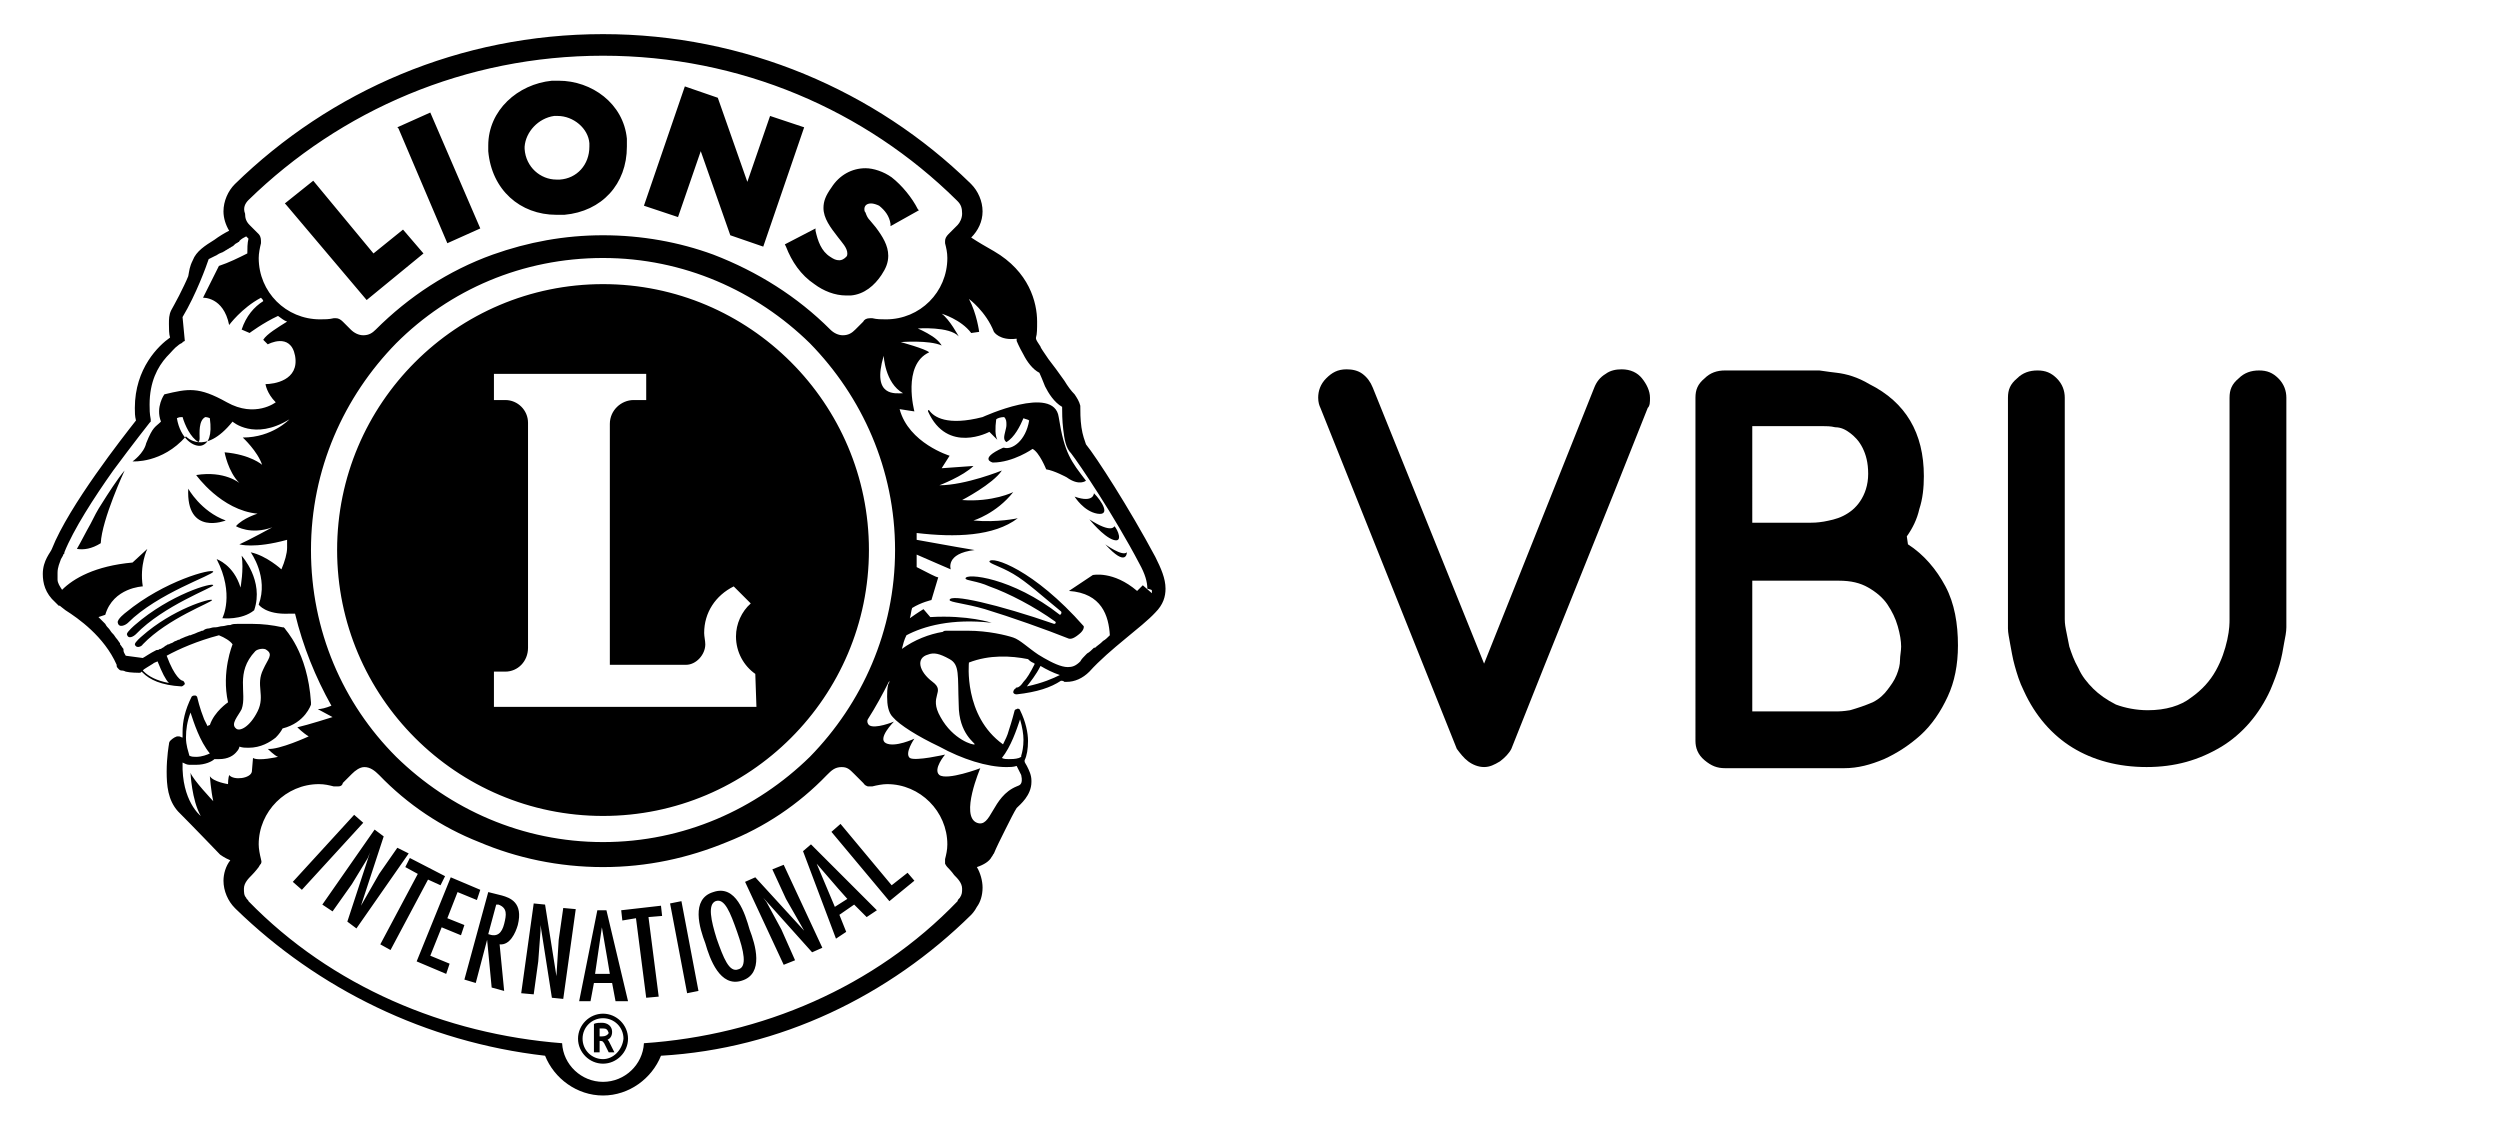
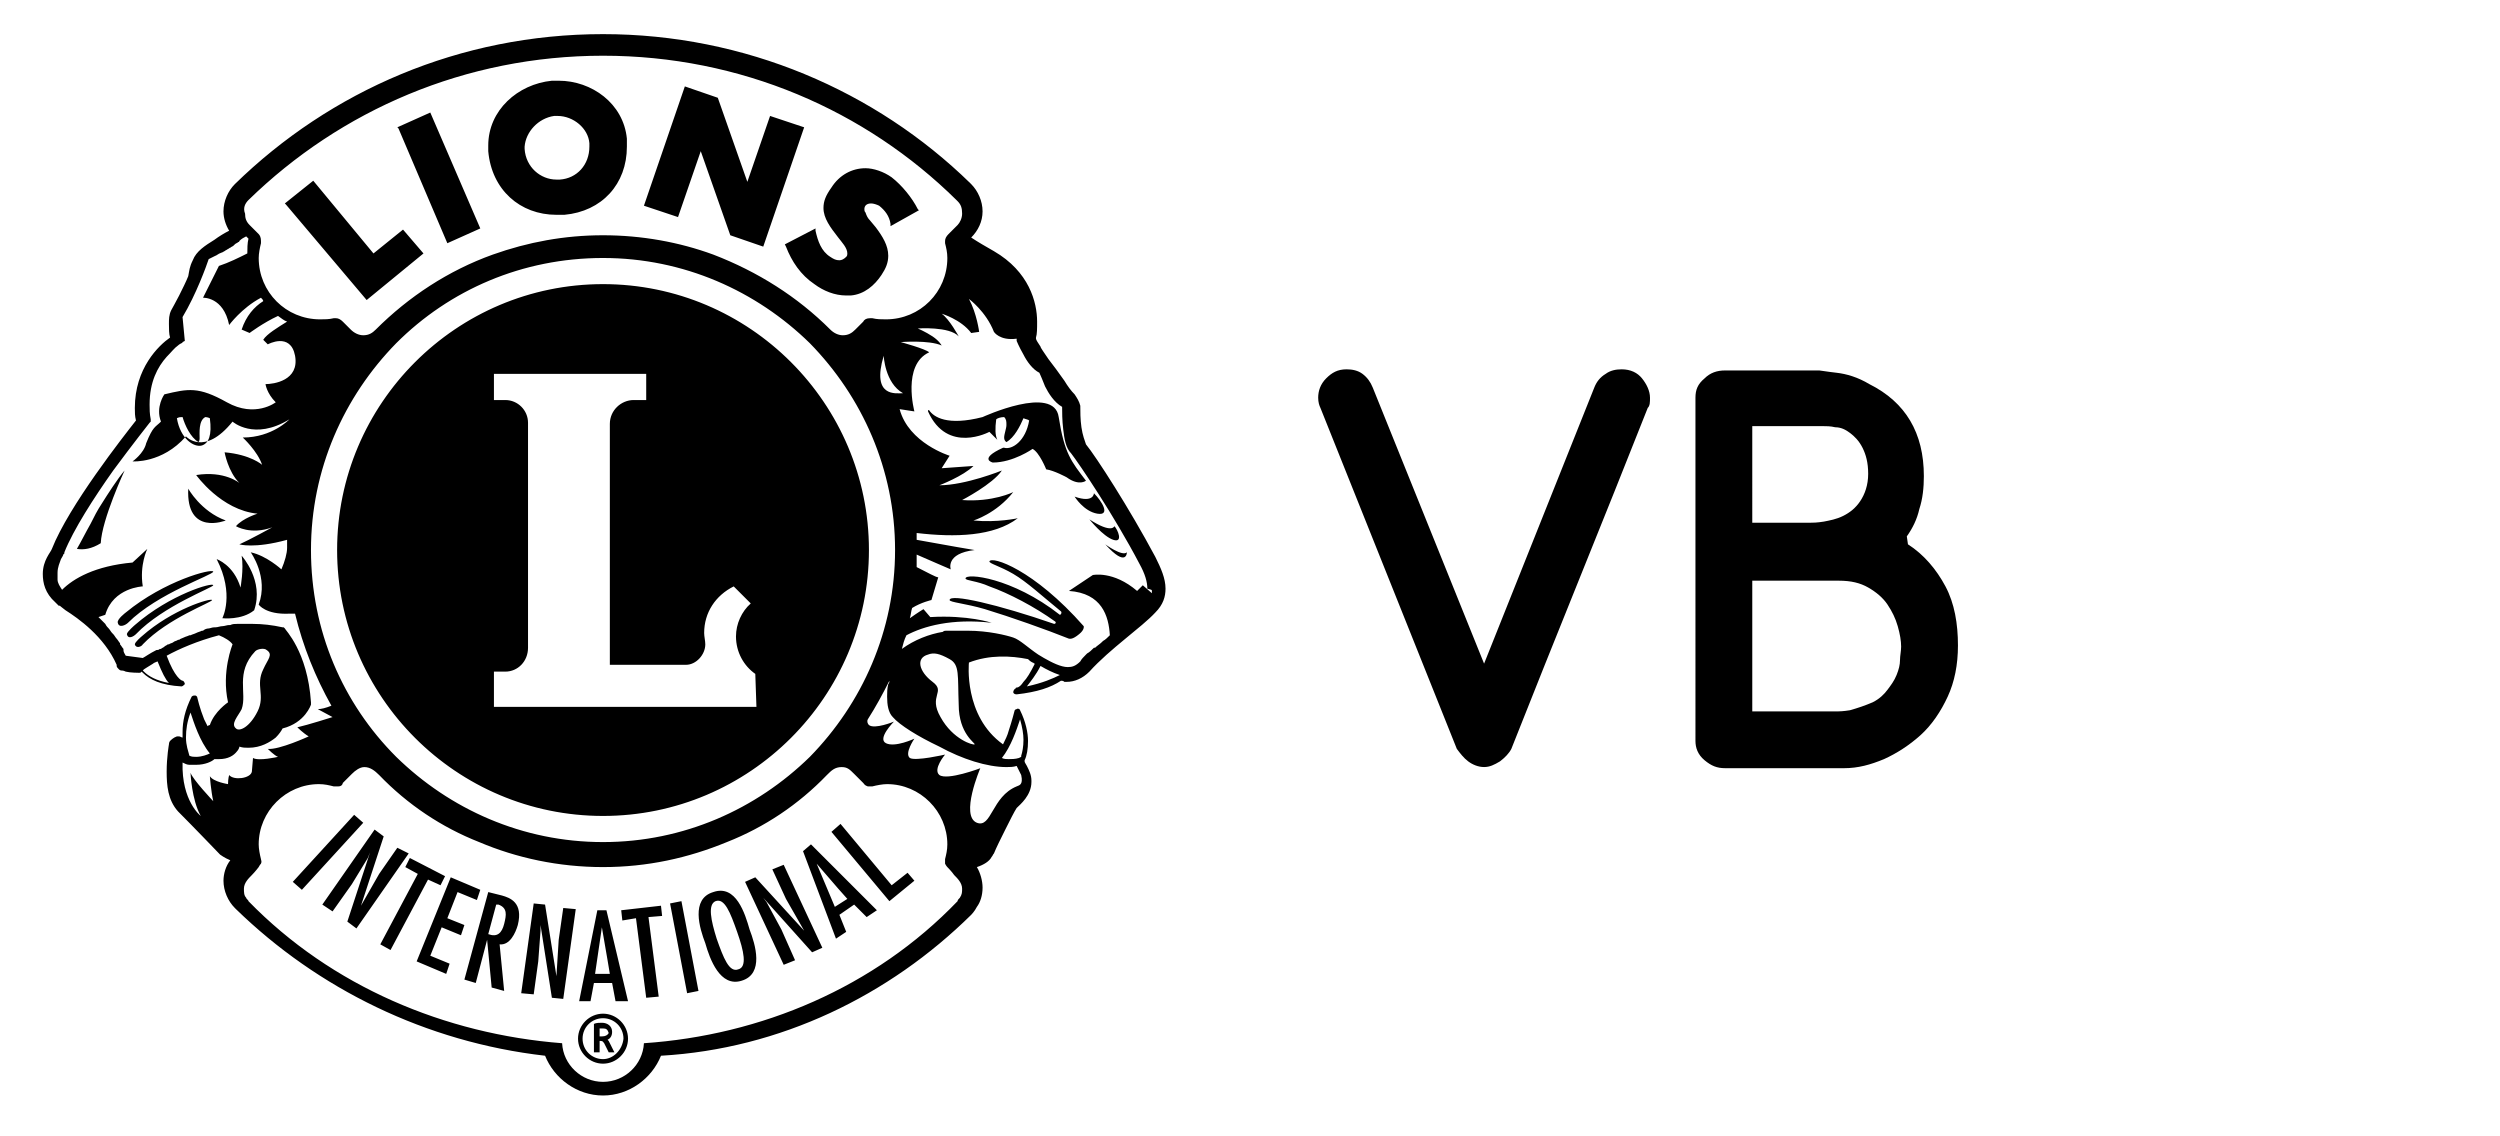
<svg xmlns="http://www.w3.org/2000/svg" id="svg2" x="0px" y="0px" viewBox="0 0 220 100" style="enable-background:new 0 0 220 100;" xml:space="preserve">
  <g id="g12">
    <g>
      <g id="g14">
        <g id="g24" transform="translate(147.566,78.603)">
          <path id="path26" d="M-108.8-0.7l0.4-0.8l-3.1-1.6l-0.4,0.8l1.1,0.6l-3.3,6.2l0.9,0.5l3.3-6.2L-108.8-0.7z M-107,3.7l0.3-0.9      l-1.5-0.6l0.9-2.3l1.7,0.7l0.3-0.9l-2.6-1.1l-3,7.4l2.6,1.1l0.3-0.9l-1.7-0.7l1-2.5L-107,3.7z M-103.2,2.7      c-0.2,0.8-0.6,1.2-1.4,0.9l0.7-2.6l0.2,0C-102.9,1.3-103,1.9-103.2,2.7 M-103.4,0.2l-1.2-0.3l-2.1,7.7l1,0.3l1-3.8l0,0l0.4,4.2      l1.1,0.3l-0.4-4.1c0.9,0.1,1.4-1,1.6-1.7C-101.5,0.8-102.7,0.4-103.4,0.2 M-98.4,4.1l-0.2,3.2l0,0l-1-6.3l-1-0.1l-1.1,7.9      l1.1,0.1l0.4-2.9l0.2-2.7l0-0.5l0,0l1,6.4l1,0.1l1.1-7.9L-98,1.3L-98.4,4.1z M-126.4-26.9c-0.6-2-2.1-2.5-2.1-2.5      c1.6,3.1,0.5,5.2,0.5,5.2s1.7,0.2,2.8-0.7c0.9-2.6-1.1-4.8-1.1-4.8C-126.1-28.5-126.4-26.9-126.4-26.9 M-112.6-4l-1.6,2.3      l-1.6,2.8l0,0l2-6.1l-0.8-0.6l-4.6,6.6l0.9,0.6l1.7-2.4l1.4-2.3l0.2-0.5l0,0l-2,6.1l0.8,0.6l4.6-6.6L-112.6-4z M-116.4-6.9      l-5.4,5.9l0.8,0.7l5.4-5.9L-116.4-6.9z M-60.5-29.2c0,0.2,0.9,0.4,2.1,1.1c1.2,0.7,2.6,2,4.2,3.3c0.1,0.1,0,0.3-0.1,0.3      c-4.2-3.3-8.3-3.7-8.3-3.2c0,0.2,1,0.2,2.1,0.7c1.7,0.6,4,1.8,5.8,3.1c0.1,0.1,0,0.2-0.1,0.2c-4.9-1.7-9.2-2.7-9.2-2.1      c0,0.2,1.4,0.3,3.1,0.8c2.3,0.7,5.4,1.8,7.4,2.6c0.1,0,0.3,0.1,0.9-0.4c0.5-0.4,0.4-0.7,0.4-0.7C-56.6-28.5-60.3-29.7-60.5-29.2       M-94.6,12.6h-0.2v-0.7c0.1,0,0.2,0,0.3,0c0.3,0,0.4,0.1,0.5,0.4C-94.1,12.5-94.3,12.6-94.6,12.6 M-94.1,12.9      c0.2-0.1,0.4-0.3,0.4-0.7c0-0.5-0.4-0.8-0.9-0.8c-0.2,0-0.5,0-0.7,0.1l0,0v2.5h0.5v-1l0.1,0c0.2,0,0.2,0.1,0.3,0.2l0.4,0.8h0.5      l-0.5-1C-94,13-94,13-94.1,12.9 M-88.6,0.9l1.5,7.9l1-0.2l-1.5-7.9L-88.6,0.9z M-75.7-2.6l1.9,2.2l0.8,0.9l-1.1,0.7L-75.7-2.6      L-75.7-2.6z M-76.9-3.7L-74,4l0.9-0.6l-0.6-1.5l1.3-0.9l1.1,1.1l0.9-0.6l-5.8-5.8L-76.9-3.7z M-131-35.6      c-0.2,4.2,3.3,2.8,3.3,2.8C-129.9-33.6-131-35.6-131-35.6 M-82.6,6.7c-0.8,0.3-1.3-1-1.9-2.7c-0.5-1.6-0.8-3-0.1-3.3      c0.8-0.3,1.3,1,1.9,2.7C-82.1,5.1-81.8,6.5-82.6,6.7 M-84.8-0.1c-2,0.6-1.2,3.2-0.7,4.5c0.4,1.4,1.3,3.9,3.2,3.3      c2-0.6,1.2-3.2,0.7-4.5C-82,1.8-82.8-0.8-84.8-0.1 M-94.5,14.6c-1,0-1.8-0.8-1.8-1.8c0-1,0.8-1.8,1.8-1.8c1,0,1.8,0.8,1.8,1.8      C-92.8,13.8-93.6,14.6-94.5,14.6 M-94.5,10.6c-1.2,0-2.2,1-2.2,2.2c0,1.2,1,2.2,2.2,2.2c1.2,0,2.2-1,2.2-2.2      C-92.3,11.6-93.3,10.6-94.5,10.6 M-89.4,1.1l-3.5,0.4l0.1,0.9l1.2-0.2l0.9,7l1.1-0.1l-0.9-7l1.2-0.1L-89.4,1.1z M-93.9,7.1      l-1.3,0l0.6-4.1l0,0l0.5,2.9L-93.9,7.1z M-95,1.5l-1.6,8l1,0l0.3-1.6l1.6,0l0.3,1.6l1.1,0l-1.9-8L-95,1.5z M-69.1-0.7l-4.5-5.4      l-0.8,0.7l5.1,6.1l2.2-1.8l-0.6-0.7L-69.1-0.7z M-135.7-23.6c0,0-0.7,0.6-0.7,0.8c0.1,0.5,0.6,0.2,0.8,0      c2.4-2.5,6.8-4.1,6.8-4.3C-128.8-27.4-132.6-26.3-135.7-23.6 M-81-16.4h-23.1v-3.1h1c1.1,0,2-0.9,2-2.1l0-19.8c0-1.1-0.9-2-2-2      h-1v-2.3h13.4v2.3l-1.1,0c-1.1,0-2.1,0.9-2.1,2.1l0,21.2h6.7c0.9,0,1.7-0.9,1.7-1.8c0-0.3-0.1-0.7-0.1-1c0-1.8,1-3.3,2.6-4.1      l1.5,1.5c-0.8,0.7-1.3,1.8-1.3,2.9c0,1.4,0.7,2.6,1.7,3.3L-81-16.4z M-94.5-53.6c-12.9,0-23.4,10.5-23.4,23.4      s10.5,23.4,23.4,23.4c12.9,0,23.4-10.5,23.4-23.4S-81.6-53.6-94.5-53.6 M-46.2-26.6L-46.2-26.6c0,0.1,0,0.1,0,0.2l-0.8-0.7      l-0.5,0.5c-2.1-1.8-3.9-1.4-3.9-1.4l-2.1,1.4c2.9,0.2,3.5,2.2,3.6,3.9c0,0,0,0,0,0c-0.2,0.2-0.4,0.4-0.6,0.5c0,0,0,0-0.1,0.1      c-0.2,0.2-0.4,0.3-0.6,0.5c0,0,0,0-0.1,0c-0.2,0.2-0.4,0.4-0.6,0.5c0,0-0.1,0.1-0.1,0.1c-0.2,0.2-0.4,0.4-0.5,0.6      c-0.4,0.4-0.7,0.5-1.1,0.5c-0.6,0-1.4-0.4-2.1-0.8c-0.2-0.1-0.3-0.2-0.5-0.3c-0.9-0.6-1.6-1.3-2.2-1.5c-0.6-0.2-2.2-0.6-4-0.6      c-0.1,0-0.2,0-0.4,0c-0.1,0-0.1,0-0.2,0c-0.1,0-0.1,0-0.2,0c-0.1,0-0.2,0-0.2,0c0,0-0.1,0-0.1,0c-0.1,0-0.2,0-0.3,0      c0,0-0.1,0-0.1,0c-0.1,0-0.2,0-0.3,0c0,0,0,0-0.1,0c-0.1,0-0.2,0-0.3,0.1c0,0,0,0,0,0c-1.2,0.2-2.5,0.7-3.6,1.5      c0.1-0.4,0.2-0.8,0.4-1.2c1.5-0.8,4-1.5,7.5-1.1c0,0-2.1-0.7-5.4-0.5l-0.6-0.7c0,0-0.5,0.3-1.2,0.8c0.1-0.3,0.1-0.6,0.2-0.9      c0.8-0.5,1.7-0.7,1.7-0.7l0.6-2c-0.2,0-0.9-0.4-1.9-0.9c0-0.3,0-0.7,0-1.1c1.4,0.6,2.5,1.1,3,1.3c0,0-0.5-1.4,2.1-1.7      c0,0-2.4-0.4-5.1-0.9c0-0.2,0-0.4,0-0.6c3.4,0.4,6.8,0.3,8.9-1.3c0,0-1.8,0.4-3.9,0.2c0,0,2-0.6,3.5-2.5c0,0-1.8,0.9-4.5,0.7      c0,0,2.7-1.4,3.5-2.6c0,0-3.2,1.3-5.5,1.3c0,0,2.1-0.8,3-1.7l-2.8,0.2l0.7-1.1c0,0-3.6-1.1-4.4-4.1l1.3,0.2c0,0-1.1-4.1,1.3-5.2      c-0.3-0.3-2.5-0.9-2.5-0.9s2.5-0.2,3.6,0.3c0,0-0.2-0.4-0.8-0.8c-0.6-0.4-1.3-0.7-1.3-0.7s2.8-0.2,3.6,0.7c0,0-0.8-1.5-1.5-2      c0,0,1.7,0.5,2.6,1.7l0.7-0.1c0,0-0.2-1.6-0.9-2.9c0,0,1.5,1.1,2.2,2.9c0,0,0.5,0.8,2,0.6l0,0.1l0,0.1c0,0,0.2,0.5,0.6,1.2      c0.3,0.6,0.8,1.3,1.4,1.6c0.1,0.2,0.3,0.7,0.5,1.2c0.3,0.6,0.8,1.4,1.5,1.8v0c0,0.4,0,1.2,0.1,2c0.1,0.8,0.2,1.6,0.7,2.1      c0.7,0.9,3.8,5.5,6,9.7c0.5,0.9,0.7,1.6,0.7,2.2C-46.2-26.7-46.2-26.7-46.2-26.6 M-57.2-18.2c0.3-0.4,0.8-1,1.2-1.8      c0.5,0.3,1.1,0.6,1.7,0.8C-54.9-18.9-55.8-18.5-57.2-18.2 M-61.8-13.1c-0.1,0.1-1.9-0.4-3-2.4c-1.1-1.9,0.5-2.2-0.7-3.1      c-1.2-0.9-1.5-2.1-0.4-2.4c0.5-0.2,1-0.1,1.9,0.4c0.9,0.5,0.7,1.4,0.8,4C-63.2-14-61.7-13.2-61.8-13.1 M-59-11.1      c0.3,0,0.6,0,0.9-0.1c0.1,0.2,0.2,0.4,0.4,0.8c0.2,0.9-0.2,0.9-0.4,1c-2.2,0.9-2.2,3.7-3.5,3.2c-1.5-0.6,0.3-4.8,0.3-4.8      s-2.9,1.1-3.6,0.6c-0.6-0.5,0.5-1.8,0.5-1.8s-2.6,0.6-3.1,0.3c-0.5-0.4,0.4-1.7,0.4-1.7s-1.7,0.8-2.5,0.4      c-0.8-0.4,0.7-1.9,0.7-1.9s-1.7,0.7-2.2,0.3c-0.1-0.1-0.2-0.3-0.1-0.5c0.7-1.1,1.3-2.2,1.9-3.4c0,0,0,0,0,0c0,0.1,0,0.2-0.1,0.3      h0c-0.1,0.4-0.1,0.8-0.1,1.1c0,0.7,0.1,1.4,0.5,1.8c0.6,0.7,2.2,1.7,4.1,2.6C-62.9-11.8-60.7-11.1-59-11.1 M-57.8-15.3      c0.2,0.7,0.3,1.3,0.3,1.8c0,0.6-0.1,1.1-0.2,1.4c0,0,0,0.1,0,0.1l-0.2,0.1c-0.3,0.1-0.7,0.1-0.9,0.1c-0.2,0-0.4,0-0.6-0.1      C-58.6-12.9-58.1-14.4-57.8-15.3 M-63.1,0.4c-0.1,0.1-0.2,0.2-0.2,0.3c-7.3,7.6-17.3,11.8-27.6,12.5c-0.1,1.9-1.7,3.4-3.6,3.4      c-1.9,0-3.5-1.5-3.6-3.4c-10.3-0.8-20.3-5-27.6-12.5c0-0.1-0.2-0.2-0.2-0.3c-0.2-0.2-0.2-0.5-0.2-0.8c0-0.5,0.4-0.9,0.7-1.2      c0.3-0.3,0.6-0.7,0.6-0.7s0.1-0.2,0.2-0.3c0.1-0.2,0-0.3,0-0.4c-0.1-0.4-0.2-0.9-0.2-1.3c0-2.9,2.4-5.3,5.3-5.3      c0.5,0,0.9,0.1,1.3,0.2c0.1,0,0.2,0,0.4,0c0.3,0,0.4-0.2,0.4-0.3c0.1-0.1,0.5-0.5,0.8-0.8c0.3-0.3,0.7-0.6,1.1-0.6      c0.5,0,0.9,0.3,1.3,0.7c2.5,2.6,5.5,4.6,8.8,5.9c3.3,1.4,7,2.2,10.9,2.2c3.9,0,7.5-0.8,10.9-2.2c3.3-1.3,6.3-3.3,8.8-5.9      c0.4-0.4,0.7-0.7,1.3-0.7c0.5,0,0.7,0.2,1.1,0.6c0.4,0.4,0.7,0.7,0.8,0.8c0.1,0.1,0.1,0.2,0.4,0.3c0.2,0,0.3,0,0.4,0      c0.4-0.1,0.9-0.2,1.3-0.2c2.9,0,5.3,2.4,5.3,5.3c0,0.5-0.1,0.9-0.2,1.3c0,0.1,0,0.2,0,0.4c0.1,0.2,0.2,0.3,0.2,0.3      s0.4,0.4,0.6,0.7c0.3,0.3,0.7,0.7,0.7,1.2C-62.9-0.1-62.9,0.1-63.1,0.4 M-129.5-41.9C-129.5-41.9-129.4-41.9-129.5-41.9      c0.2,0,0.4,0.1,0.4,0.1c0.2,1.5-0.1,2.2-0.7,2.4c-0.7,0.2-1.9-0.6-2.2-2.4c0.2-0.1,0.3-0.1,0.5-0.1c0.2,0.7,0.7,1.8,1.4,2.2      c0,0,0.1-0.1,0.1-0.3C-130-40.5-130.1-41.6-129.5-41.9 M-125.1-21.3c0.2-0.2,0.8-0.3,1-0.1c0.6,0.4,0.1,0.8-0.3,1.7      c-0.7,1.4,0.2,2.3-0.5,3.7c-0.7,1.4-1.6,1.8-1.9,1.5c-0.5-0.4,0.2-1.1,0.5-1.7C-125.8-17.6-126.9-19.4-125.1-21.3 M-127.4-10.4      c0,0-0.1,0.3-0.1,0.8c0,0-1.3-0.2-1.6-0.7c0,0,0.1,1.3,0.3,2.2c0,0-1.8-1.9-2-2.5c0,0,0.1,2.4,0.9,3.8c0,0-1.7-1.3-1.6-4.7      c0,0,0,0,0,0c0.2,0.1,0.4,0.2,0.6,0.2c0,0,0,0,0,0c0.1,0,0.2,0,0.3,0c0,0,0,0,0,0c0.1,0,0.2,0,0.3,0c0.8,0,1.4-0.3,1.6-0.5      c0.1,0,0.3,0,0.4,0c0.8,0,1.3-0.3,1.6-0.7c0.1-0.1,0.2-0.3,0.2-0.4c0.3,0.1,0.5,0.1,0.8,0.1c1.1,0,1.9-0.5,2.4-0.9      c0.3-0.3,0.5-0.6,0.6-0.8c2-0.5,2.5-2.1,2.5-2.1l0-0.1l0-0.1c-0.3-4.5-2.3-6.4-2.3-6.5l-0.1-0.1l-0.1,0      c-0.9-0.2-1.8-0.3-2.6-0.3c-0.2,0-0.4,0-0.6,0c-0.1,0-0.1,0-0.2,0c-0.2,0-0.4,0-0.6,0c0,0,0,0,0,0c-0.2,0-0.4,0-0.6,0.1      c0,0-0.1,0-0.1,0c-0.2,0-0.4,0.1-0.6,0.1c0,0,0,0,0,0c-0.2,0-0.4,0.1-0.6,0.1c0,0-0.1,0-0.1,0c-0.2,0-0.4,0.1-0.5,0.1      c0,0,0,0,0,0c-0.2,0-0.4,0.1-0.5,0.2c0,0-0.1,0-0.1,0c-0.2,0.1-0.3,0.1-0.5,0.2c0,0,0,0,0,0c-0.2,0.1-0.3,0.1-0.5,0.2      c0,0-0.1,0-0.1,0c-0.2,0.1-0.3,0.1-0.5,0.2c0,0,0,0,0,0c-0.2,0.1-0.3,0.1-0.4,0.2c0,0-0.1,0-0.1,0c-0.1,0.1-0.3,0.1-0.4,0.2      c0,0,0,0,0,0c-0.1,0.1-0.3,0.1-0.4,0.2c0,0-0.1,0-0.1,0c-0.1,0.1-0.2,0.1-0.3,0.2c0,0,0,0,0,0c-0.1,0.1-0.2,0.1-0.3,0.2      c0,0-0.1,0-0.1,0c-0.1,0.1-0.2,0.1-0.3,0.1c0,0,0,0,0,0c-0.6,0.3-1,0.6-1.2,0.7l-1.5-0.2c-0.1-0.2-0.2-0.3-0.2-0.5      c0,0,0-0.1,0-0.1c-0.1-0.1-0.2-0.3-0.3-0.4c0,0,0-0.1,0-0.1c-0.1-0.1-0.2-0.3-0.3-0.4c0,0,0,0,0,0c-0.1-0.1-0.2-0.3-0.3-0.4      c0,0,0,0-0.1-0.1c-0.1-0.1-0.2-0.3-0.3-0.4c0,0,0,0,0,0c-0.1-0.1-0.2-0.2-0.3-0.4c0,0,0,0,0,0c-0.1-0.1-0.2-0.2-0.3-0.3l0,0      c-0.1-0.1-0.2-0.2-0.3-0.3c0,0,0,0,0,0l0.6-0.2c0.7-2.4,3.3-2.5,3.3-2.5c-0.3-1.9,0.4-3.3,0.4-3.3l-1.3,1.2      c-3.3,0.3-5.2,1.4-6.2,2.4l0,0c-0.2-0.3-0.4-0.6-0.4-0.9c0,0,0,0,0-0.1c0,0,0-0.1,0-0.1c0,0,0-0.1,0-0.1c0,0,0-0.1,0-0.1      c0-0.1,0-0.1,0-0.2c0-0.5,0.2-0.9,0.3-1.2c0.1-0.2,0.2-0.3,0.2-0.4c0.1-0.1,0.1-0.1,0.1-0.1l0,0l0-0.1c0.8-2,2.6-4.8,4.3-7.2      c1.7-2.3,3.2-4.2,3.2-4.2l0.1-0.1l0-0.2c-0.1-0.5-0.1-0.9-0.1-1.3c0-2,0.7-3.3,1.5-4.2c0.4-0.4,0.7-0.8,1-1      c0.1-0.1,0.3-0.2,0.3-0.2c0.1,0,0.1-0.1,0.1-0.1l0.2-0.1l-0.2-2.1c1.2-2,2.1-4.5,2.3-5.1c0.2-0.1,0.4-0.2,0.6-0.3      c0.1,0,0.1-0.1,0.2-0.1c0.1-0.1,0.2-0.1,0.4-0.2c0.1,0,0.1-0.1,0.2-0.1c0.1-0.1,0.2-0.1,0.3-0.2c0.1,0,0.1-0.1,0.2-0.1      c0.1-0.1,0.2-0.1,0.3-0.2c0,0,0.1-0.1,0.1-0.1c0.1-0.1,0.2-0.1,0.3-0.2c0,0,0.1,0,0.1-0.1c0.2-0.2,0.4-0.3,0.6-0.4l0.2,0.2      c-0.1,0.4-0.1,0.9-0.1,1.3c0,0,0,0,0,0c-0.8,0.4-1.6,0.8-2.5,1.1l-1.4,2.8c0,0,1.8-0.1,2.3,2.4c0,0,1.1-1.5,2.8-2.4      c0.1,0.1,0.2,0.2,0.2,0.3c-0.8,0.5-1.5,1.3-1.9,2.5l0.7,0.3c0,0,1.2-0.9,2.5-1.5c0.3,0.2,0.5,0.4,0.8,0.5      c-0.8,0.5-1.8,1.1-2.1,1.6l0.4,0.4c0,0,2-1.1,2.4,1c0.4,2.2-1.9,2.5-2.6,2.5c0,0,0.1,0.8,0.9,1.6c0,0-1.8,1.4-4.3,0      c-2.5-1.4-3.4-1.2-5.5-0.7c0,0-0.8,1.1-0.3,2.4c-0.5,0.5-0.7,0.4-1.3,1.9c-0.2,0.9-1.2,1.6-1.2,1.6s2.6,0.2,4.7-2.2      c0,0,1.6,1.8,4.1-1.3c0,0,1.9,1.7,5-0.2c0,0-1.5,1.6-4.1,1.6c0,0,1.3,1.2,1.7,2.4c0,0-1-0.9-3.3-1.1c0,0,0.3,1.7,1.3,2.7      c0,0-1.3-1.1-3.8-0.7c0,0,2.2,3.1,5.4,3.4c0,0-1.3,0.4-1.9,1.1c0,0,1.3,0.8,3.2,0.1c0,0-2,1.1-2.9,1.5c0,0,1.3,0.4,4.2-0.4      c0,0.1,0,0.3,0,0.4c0,0.1,0,0.2,0,0.3c0,0.5-0.2,1.2-0.5,1.9c0,0-1.3-1.2-2.7-1.5c0,0,1.6,2.2,0.7,4.6c0,0,0.6,0.9,2.7,0.8      c0.2,0,0.3,0,0.5,0c0.7,2.9,1.8,5.6,3.2,8.1c-0.5,0.2-0.9,0.3-1.2,0.3l1.3,0.7c0,0-2.2,0.7-3.1,0.9c0,0,0.5,0.5,1,0.8      c0,0-2.6,1.2-3.6,1.1c0,0,0.6,0.6,0.9,0.7c0,0-1.7,0.4-2.2,0.1l-0.1,1.2C-125.5-10.1-127-9.9-127.4-10.4 M-130.8-15.9      c0.3,0.9,0.8,2.5,1.7,3.6c-0.2,0.1-0.7,0.3-1.2,0.3c-0.2,0-0.4,0-0.6-0.1c-0.1-0.4-0.3-0.9-0.3-1.6      C-131.2-14.4-131.1-15.1-130.8-15.9 M-132.7-18.5c-1.1-0.2-1.8-0.6-2.2-1c0,0,0,0-0.1-0.1l0.1-0.1c0,0,0.3-0.2,0.8-0.5      c0.1-0.1,0.2-0.1,0.4-0.2C-133.3-19.4-133-18.8-132.7-18.5 M-68.8-30.2c0,7.1-2.9,13.5-7.5,18.2C-81-7.4-87.4-4.5-94.5-4.5      c-7.1,0-13.5-2.9-18.2-7.5c-4.7-4.7-7.5-11.1-7.5-18.2c0-7.1,2.9-13.5,7.5-18.2c4.7-4.7,11.1-7.5,18.2-7.5      c7.1,0,13.5,2.9,18.2,7.5C-71.7-43.7-68.8-37.3-68.8-30.2 M-69.8-47.3c0,0,0.1,2.4,1.7,3.3C-68.7-44-70.9-43.6-69.8-47.3       M-125.7-61L-125.7-61c8.1-7.9,19.1-12.7,31.2-12.7h0c12.1,0,23.1,4.8,31.1,12.7l0.1,0.1c0.3,0.3,0.4,0.6,0.4,1.1      c0,0.4-0.2,0.8-0.4,1l-0.8,0.8c-0.2,0.2-0.3,0.4-0.3,0.6c0,0.1,0,0.1,0,0.2l0,0c0.1,0.4,0.2,0.8,0.2,1.3c0,3-2.4,5.4-5.4,5.4      c-0.4,0-0.8,0-1.2-0.1l0,0l0,0c-0.1,0-0.1,0-0.2,0c-0.3,0-0.5,0.1-0.6,0.3l0,0l-0.7,0.7c-0.3,0.3-0.6,0.5-1.1,0.5      c-0.4,0-0.8-0.2-1.1-0.5c-2.9-2.9-6.4-5.1-10.3-6.6c-3-1.1-6.3-1.7-9.7-1.7c-3.4,0-6.6,0.6-9.7,1.7c-3.9,1.4-7.4,3.7-10.3,6.6      c-0.3,0.3-0.6,0.5-1.1,0.5c-0.4,0-0.8-0.2-1.1-0.5l-0.7-0.7l0,0c-0.2-0.2-0.4-0.3-0.6-0.3c-0.1,0-0.1,0-0.2,0l0,0l0,0      c-0.4,0.1-0.8,0.1-1.2,0.1c-3,0-5.4-2.4-5.4-5.4c0-0.4,0.1-0.9,0.2-1.3l0,0c0-0.1,0-0.1,0-0.2c0-0.3-0.1-0.5-0.2-0.6l-0.8-0.8      c-0.3-0.3-0.4-0.6-0.4-1C-126.2-60.3-126-60.7-125.7-61 M-45-26.8c0-0.9-0.4-1.8-0.9-2.8l0,0l0,0l0,0l0,0      c-2.3-4.3-5.2-8.8-6.1-9.9c-0.1-0.3-0.3-0.8-0.4-1.5c-0.1-0.7-0.1-1.4-0.1-1.9c-0.1-0.4-0.3-0.7-0.5-1c-0.3-0.3-0.6-0.7-0.9-1.2      c-0.5-0.7-1-1.4-1.4-1.9c-0.4-0.6-0.7-1-0.7-1.1c-0.2-0.3-0.4-0.6-0.4-0.7c0,0,0,0,0-0.1c0.1-0.3,0.1-0.8,0.1-1.4c0,0,0,0,0,0      c0-1.7-0.7-4.4-3.8-6.2c-0.7-0.4-1.4-0.8-2-1.2c0.6-0.6,1-1.4,1-2.3c0,0,0,0,0,0l0,0v0c0-0.9-0.4-1.8-1-2.4l-0.1-0.1      c-8.3-8.1-19.8-13.1-32.3-13.1h0c0,0,0,0,0,0h0c0,0,0,0,0,0c-12.6,0-24,5-32.4,13.2l0,0c-0.6,0.6-1,1.5-1,2.4l0,0c0,0,0,0,0,0      c0,0,0,0,0,0c0,0.6,0.2,1.2,0.5,1.7c-0.4,0.2-0.9,0.5-1.3,0.8c-0.8,0.5-1.6,1-1.9,1.8c-0.3,0.6-0.3,0.9-0.4,1.4      c-0.2,0.5-0.5,1.1-0.8,1.7c-0.3,0.6-0.6,1.1-0.7,1.3c-0.2,0.4-0.2,0.8-0.2,1.2c0,0.4,0,0.9,0.1,1.2c-1,0.7-3.1,2.7-3.1,6.2      c0,0.4,0,0.7,0.1,1.1c-1.1,1.4-5.9,7.5-7.4,11.3c-0.1,0.3-0.8,1-0.8,2.2v0c0,0.8,0.2,1.7,1.1,2.5l0.3,0.3l0.1,0      c0,0,0.1,0.1,0.5,0.4c1.1,0.7,3.4,2.3,4.5,4.8c0,0,0,0.1,0,0.1c0,0.1,0.1,0.2,0.2,0.3c0.1,0.1,0.2,0.1,0.2,0.1      c0.1,0,0.2,0,0.4,0.1c0.4,0.1,1.1,0.1,1.1,0.1l0.1,0c0.1,0,0.1,0,0.2-0.1c0,0,0.1,0.1,0.1,0.1c0.6,0.6,1.6,1.1,3.4,1.2h0      c0.1,0,0.2-0.1,0.3-0.2c0-0.1-0.1-0.3-0.2-0.3l0,0c-0.1,0-0.7-0.3-1.4-2.2c1.1-0.6,2.7-1.3,4.6-1.8c0.5,0.2,1,0.5,1.2,0.8      c0,0-1,2.4-0.4,5.1c0,0-1.2,0.8-1.6,2c-0.1,0-0.2,0.1-0.2,0.1c-0.1-0.2-0.2-0.4-0.3-0.6c-0.4-1-0.6-1.9-0.6-1.9      c0-0.1-0.1-0.2-0.2-0.2c-0.1,0-0.2,0-0.3,0.1c-0.6,1.2-0.8,2.2-0.8,3.1c0,0.2,0,0.3,0,0.5c-0.1,0-0.2-0.1-0.3-0.1      c0,0-0.1,0-0.2,0c-0.3,0.1-0.5,0.3-0.6,0.4c-0.1,0.1-0.1,0.3-0.1,0.3l0,0c0,0-0.2,1.1-0.2,2.4c0,1.2,0.1,2.5,1,3.5      c1.3,1.3,3.7,3.8,3.7,3.8l0,0c0,0,0.4,0.3,0.9,0.5c-0.4,0.5-0.6,1.2-0.6,1.8c0,0,0,0,0,0v0c0,0.9,0.4,1.8,1,2.4l0.1,0.1      c7.2,7,16.7,11.7,27.2,12.9c0.8,2,2.8,3.5,5.1,3.5c2.3,0,4.3-1.5,5.1-3.5C-78.9,13.7-69.3,9-62.1,1.9l0,0c0,0,0.3-0.3,0.5-0.7      c0.3-0.4,0.5-1,0.5-1.7c0,0,0,0,0,0c0-0.6-0.2-1.3-0.5-1.8c0.6-0.2,1.1-0.5,1.3-0.9c0.1-0.1,0.1-0.2,0.2-0.3      c0.2-0.5,0.6-1.3,1-2.1c0.4-0.8,0.8-1.6,1-1.9c0.3-0.3,1.3-1.1,1.3-2.3c0,0,0-0.1,0-0.1c0-0.5-0.2-0.9-0.4-1.3      c-0.1-0.2-0.2-0.3-0.2-0.4c0,0,0-0.1,0-0.1c0.2-0.4,0.3-1,0.3-1.7c0-0.7-0.2-1.7-0.7-2.7c0-0.1-0.2-0.2-0.3-0.1      c-0.1,0-0.2,0.1-0.2,0.2c0,0-0.2,0.8-0.5,1.7c-0.1,0.4-0.3,0.8-0.5,1.2c-3.5-2.5-3-7.2-3-7.2c1.8-0.7,3.7-0.6,5.2-0.3      c0.1,0.1,0.2,0.2,0.4,0.3c0.1,0,0.1,0.1,0.2,0.1c-0.4,0.8-0.7,1.3-1,1.6c-0.2,0.3-0.4,0.5-0.6,0.5c-0.1,0-0.1,0.1-0.1,0.1      c0,0,0,0,0,0h0c-0.1,0-0.2,0.2-0.2,0.3c0,0.1,0.1,0.2,0.3,0.2c0,0,0,0,0,0c1.8-0.2,3-0.6,3.9-1.2c0.1,0,0.2,0,0.3,0.1      c0.1,0,0.2,0,0.2,0c0,0,0,0,0,0c0.7,0,1.4-0.3,2-0.9c1.8-2,4.6-3.9,5.8-5.2C-45.2-25.4-45-26.1-45-26.8L-45-26.8L-45-26.8      L-45-26.8z M-50.3-30.7c1.9,2.1,1.9,0.7,1.9,0.7C-48.8-29.6-50.3-30.7-50.3-30.7 M-115.3-52.2l5-4.1l-1.8-2.1l-2.6,2.1l-5.3-6.4      l-2.5,2l0.1,0.1L-115.3-52.2z M-78.4-56.9c0.5,1.3,1.3,2.5,2.5,3.3c0.8,0.6,1.8,1,2.8,1c0.1,0,0.3,0,0.4,0      c1.2-0.1,2.1-0.9,2.7-1.8c0.4-0.6,0.6-1.1,0.6-1.7c0-0.9-0.5-1.7-1.1-2.5l-0.5-0.6c-0.2-0.2-0.3-0.4-0.4-0.7      c-0.1-0.1-0.1-0.2-0.1-0.3c0-0.3,0.2-0.5,0.6-0.5c0.2,0,0.5,0.1,0.7,0.2c0.5,0.4,0.9,0.9,1,1.6l0,0.2l2.5-1.4l-0.1-0.1      c-0.5-1-1.4-2.1-2.3-2.8h0c-0.7-0.5-1.6-0.8-2.3-0.8c-1.2,0-2.3,0.6-3,1.7c-0.5,0.7-0.7,1.2-0.7,1.8c0,0.9,0.6,1.7,1.3,2.6      c0.3,0.4,0.8,0.9,0.8,1.4c0,0.1,0,0.2-0.1,0.3c-0.2,0.2-0.4,0.3-0.6,0.3c-0.3,0-0.5-0.1-0.8-0.3c-0.8-0.5-1.1-1.4-1.3-2.3l0-0.2      l-2.7,1.4L-78.4-56.9z M-98.8-68.4c0.1,0,0.2,0,0.3,0h0c1.4,0,2.7,1.1,2.8,2.4h0c0,0.1,0,0.2,0,0.3c0,1.6-1.1,2.8-2.6,2.9      c-0.1,0-0.2,0-0.3,0c-1.4,0-2.7-1.1-2.8-2.7c0-0.1,0-0.1,0-0.2C-101.3-67-100.2-68.2-98.8-68.4 M-98.6-59.7L-98.6-59.7      c0.2,0,0.4,0,0.7,0c3.3-0.3,5.5-2.7,5.5-6c0-0.2,0-0.4,0-0.7c-0.3-3.1-3.1-5.1-6-5.1c-0.2,0-0.4,0-0.6,0c-3,0.3-5.6,2.6-5.6,5.7      c0,0.2,0,0.3,0,0.5C-104.3-61.9-101.8-59.7-98.6-59.7 M-85.9-65.3l2.6,7.4l2.9,1l3.6-10.5l-3-1l-2,5.8l-2.6-7.4l-2.9-1      l-3.6,10.5l3,1L-85.9-65.3z M-108.2-57.2l2.9-1.3l-4.4-10.2l-2.9,1.3l0.1,0.1L-108.2-57.2z M-135.1-22.6c0,0-0.6,0.5-0.6,0.7      c0.1,0.4,0.6,0.2,0.7,0c2.2-2.3,6.1-3.7,6.1-3.9C-129-26-132.4-25-135.1-22.6 M-138.6-34.3c-0.4,0.6-0.7,1.2-1,1.8c0,0,0,0,0,0      c-0.4,0.7-0.9,1.7-1.2,2.2c0.6,0.1,1.3,0,2.1-0.5c0.1-2.1,2.1-6.4,2.1-6.4C-137.2-36.5-138.1-35.1-138.6-34.3      C-138.6-34.3-138.6-34.3-138.6-34.3 M-79.6-2.1l1.2,2.6l1.6,2.8l0,0l-4.3-4.7L-82-1l3.4,7.3l1-0.4l-1.2-2.7l-1.3-2.4l-0.3-0.4      l0,0l4.3,4.8l0.9-0.4l-3.4-7.3L-79.6-2.1z M-128.8-28.3c-0.1-0.3-4.3,0.8-7.7,3.6c0,0-0.8,0.6-0.7,0.9c0.1,0.5,0.7,0.2,0.9,0      C-133.7-26.4-128.8-28-128.8-28.3 M-52-36.3c-1.3-1.7-1.9-2.4-2.4-5.6c-0.4-2.9-6.7,0-6.7,0c-3.1,0.8-4.3,0-4.7-0.6      c0,0-0.1-0.1-0.1,0.1c1.7,3.8,5.4,1.8,5.4,1.8l0.7,0.7c-0.2-0.4-0.2-1-0.1-1.8c0.1-0.1,0.4-0.2,0.7-0.2c0.2,0.2,0.2,0.4,0.2,0.7      c0,0.3-0.2,0.8-0.2,1.1c0,0.3,0.2,0.4,0.2,0.4c0.7-0.4,1.2-1.4,1.5-2.1c0.2,0.1,0.4,0.1,0.5,0.2c-0.3,1.8-1.5,2.6-2.2,2.4      c0,0-0.1,0-0.1,0c-2.2,1-0.9,1.3-0.9,1.3c1.8,0,3.5-1.2,3.5-1.2c0.6,0.3,1.2,1.8,1.2,1.8c0.7,0.1,1.8,0.7,1.8,0.7      C-52.6-35.8-52-36.3-52-36.3 M-51.3-35.2c0,0,0,0.9-1.7,0.3c0,0,0.8,1.3,2,1.5C-49.8-33.2-50.6-34.5-51.3-35.2 M-49.5-32.3      c0,0-0.2,0.7-2.2-0.6c0,0,1.2,1.5,2.1,1.8C-48.7-30.8-49.2-32-49.5-32.3" />
        </g>
      </g>
    </g>
  </g>
  <g>
    <path d="M130.6,67.5c-0.5,0-1-0.2-1.4-0.5c-0.4-0.3-0.7-0.7-1-1.1l-12-30c-0.1-0.2-0.2-0.5-0.2-0.9c0-0.6,0.2-1.2,0.7-1.7   c0.5-0.5,1-0.8,1.8-0.8c0.5,0,1,0.1,1.4,0.4c0.4,0.3,0.7,0.7,0.9,1.2l9.8,24.3l9.7-24.3c0.2-0.5,0.5-0.9,1-1.2   c0.4-0.3,0.9-0.4,1.4-0.4c0.8,0,1.4,0.3,1.8,0.8c0.4,0.5,0.7,1.1,0.7,1.7c0,0.4,0,0.7-0.2,0.9c-1.9,4.8-3.9,9.8-6,15   c-2.1,5.2-4.1,10.2-6,15c-0.2,0.4-0.6,0.8-1,1.1C131.5,67.3,131.1,67.5,130.6,67.5z" />
    <path d="M167.9,47.9c1.4,0.9,2.5,2.2,3.3,3.7s1.1,3.3,1.1,5.2c0,1.7-0.3,3.2-0.9,4.5c-0.6,1.3-1.4,2.5-2.4,3.4   c-1,0.9-2.1,1.6-3.2,2.1c-1.2,0.5-2.3,0.8-3.5,0.8h-10.5c-0.7,0-1.2-0.2-1.8-0.7s-0.8-1.1-0.8-1.7V35c0-0.7,0.2-1.2,0.8-1.7   c0.5-0.5,1.1-0.7,1.8-0.7h8.3c0.1,0,0.6,0.1,1.5,0.2c0.9,0.1,1.9,0.4,2.9,1c3.2,1.6,4.8,4.3,4.8,8.1c0,1-0.1,2-0.4,2.9   c-0.2,0.9-0.6,1.7-1.1,2.4L167.9,47.9z M154.3,46h5c0.2,0,0.6,0,1.2-0.1c0.5-0.1,1.1-0.2,1.7-0.5c0.6-0.3,1.1-0.7,1.5-1.3   c0.4-0.6,0.7-1.4,0.7-2.4c0-1-0.2-1.7-0.5-2.3c-0.3-0.6-0.7-1-1.1-1.3c-0.4-0.3-0.8-0.5-1.3-0.5c-0.4-0.1-0.8-0.1-1.1-0.1h-6.2V46z    M164.8,61.8c0.6-0.3,1-0.7,1.3-1.1c0.3-0.4,0.6-0.8,0.8-1.3s0.3-0.9,0.3-1.3c0-0.4,0.1-0.8,0.1-1.2c0-0.5-0.1-1.1-0.3-1.8   c-0.2-0.7-0.5-1.3-0.9-1.9c-0.4-0.6-1-1.1-1.7-1.5c-0.7-0.4-1.5-0.6-2.6-0.6h-7.6v11.5h7.6c0,0,0.4,0,1-0.1   C163.5,62.3,164.1,62.1,164.8,61.8z" />
-     <path d="M188.9,67.5c-2.5,0-4.7-0.6-6.5-1.7c-1.8-1.1-3.3-2.8-4.3-5c-0.4-0.8-0.6-1.5-0.8-2.2s-0.3-1.4-0.4-1.9   c-0.1-0.6-0.2-1-0.2-1.4c0-0.4,0-0.6,0-0.7V35c0-0.7,0.2-1.2,0.8-1.7c0.5-0.5,1.1-0.7,1.8-0.7s1.2,0.2,1.7,0.7   c0.5,0.5,0.7,1.1,0.7,1.7v19.5c0,0.1,0,0.4,0.1,0.9s0.2,1,0.3,1.5c0.2,0.6,0.4,1.2,0.8,1.9c0.3,0.7,0.8,1.3,1.3,1.8s1.2,1,2,1.4   c0.8,0.3,1.8,0.5,2.8,0.5c1.6,0,2.9-0.4,3.8-1.1c1-0.7,1.7-1.5,2.2-2.4s0.8-1.8,1-2.7c0.2-0.9,0.2-1.5,0.2-1.8V35   c0-0.7,0.2-1.2,0.8-1.7c0.5-0.5,1.1-0.7,1.8-0.7s1.2,0.2,1.7,0.7c0.5,0.5,0.7,1.1,0.7,1.7v19.5c0,0.1,0,0.3,0,0.7   c0,0.4-0.1,0.9-0.2,1.4c-0.1,0.6-0.2,1.2-0.4,1.9s-0.5,1.5-0.8,2.2c-1,2.2-2.5,3.9-4.3,5C193.5,66.9,191.4,67.5,188.9,67.5z" />
  </g>
</svg>